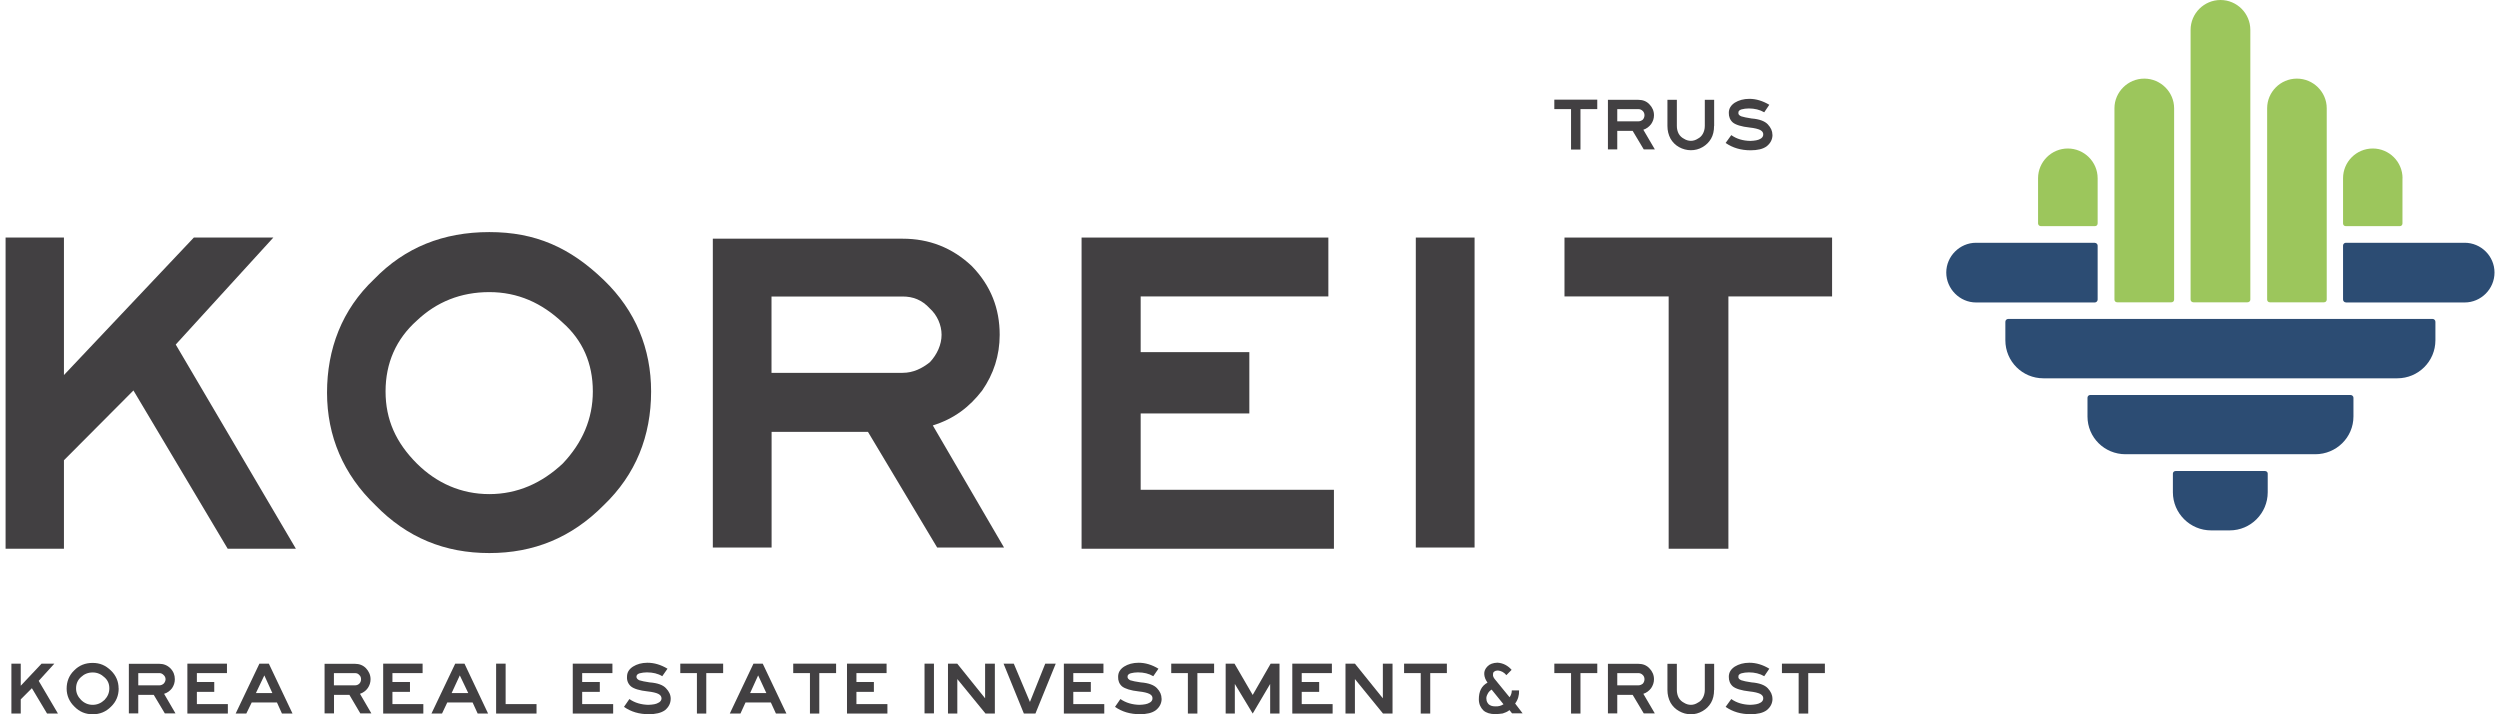
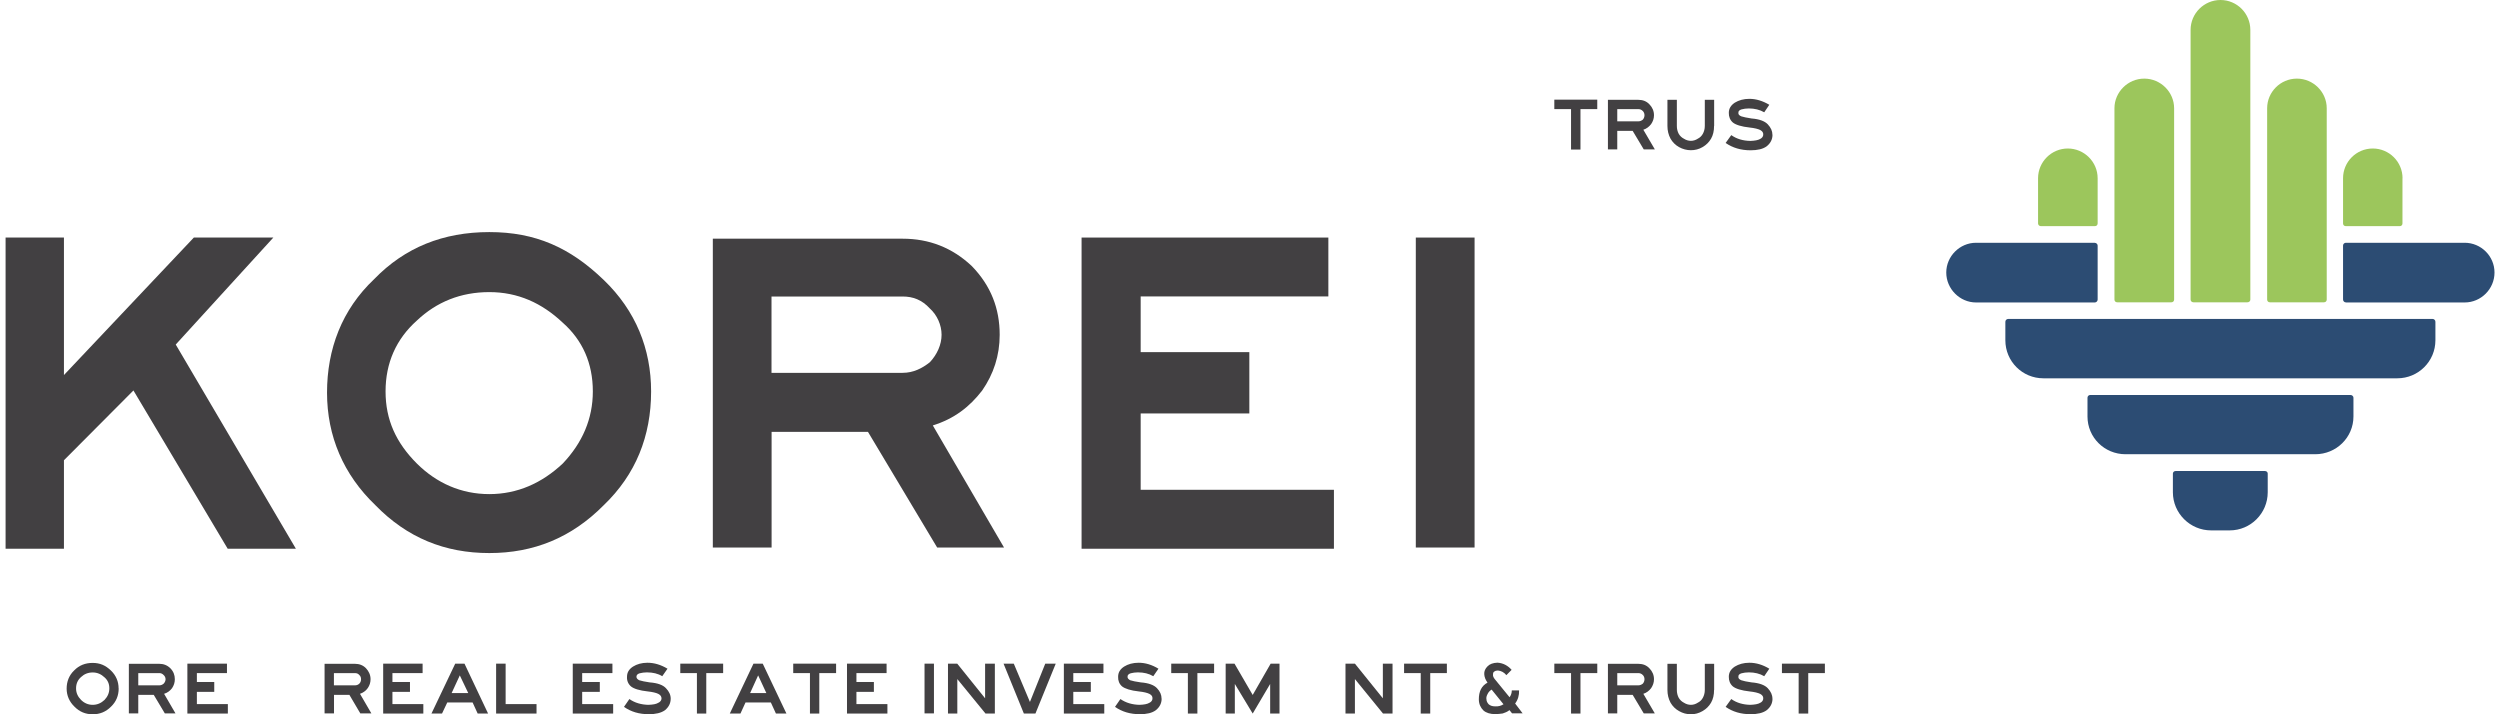
<svg xmlns="http://www.w3.org/2000/svg" width="224" height="64" viewBox="0 0 224 64" fill="none">
  <g clip-path="url(#clip0_124_899)">
-     <path d="M3.724 59.463L1.859 61.443V59.463H1.021V63.935H1.859V62.663L2.857 61.662L4.216 63.935H5.193L3.467 61.005L4.87 59.463H3.724Z" fill="#424042" />
    <path d="M9.797 61.677C9.797 61.267 9.65 60.939 9.364 60.69C9.063 60.405 8.718 60.252 8.306 60.252C7.895 60.252 7.55 60.391 7.264 60.661C6.963 60.924 6.816 61.267 6.816 61.677C6.816 62.086 6.97 62.415 7.264 62.714C7.55 62.999 7.903 63.153 8.306 63.153C8.71 63.153 9.063 62.999 9.364 62.714C9.65 62.415 9.797 62.071 9.797 61.677ZM10.634 61.677C10.634 62.32 10.414 62.868 9.951 63.313C9.489 63.781 8.945 64 8.306 64C7.668 64 7.124 63.781 6.669 63.313C6.214 62.875 5.971 62.32 5.971 61.699C5.971 61.078 6.184 60.508 6.647 60.069C7.087 59.616 7.638 59.397 8.299 59.397C8.96 59.397 9.459 59.616 9.944 60.084C10.399 60.522 10.627 61.07 10.627 61.684" fill="#424042" />
    <path d="M14.835 60.858C14.835 60.72 14.769 60.574 14.666 60.486C14.549 60.362 14.424 60.31 14.277 60.31H12.389V61.407H14.277C14.424 61.407 14.556 61.348 14.666 61.253C14.769 61.144 14.835 60.997 14.835 60.858ZM15.731 63.92H14.769L13.777 62.261H12.389V63.92H11.545V59.477H14.269C14.651 59.477 14.982 59.602 15.261 59.872C15.54 60.157 15.665 60.486 15.665 60.858C15.665 61.158 15.577 61.421 15.415 61.662C15.232 61.896 15.011 62.071 14.703 62.166L15.723 63.92H15.731Z" fill="#424042" />
    <path d="M16.789 59.463V63.935H20.416V63.087H17.64V61.991H19.197V61.107H17.64V60.31H20.336V59.463H16.789Z" fill="#424042" />
-     <path d="M23.684 60.515L24.404 62.101H22.928L23.684 60.515ZM23.244 59.463L21.114 63.935H22.069L22.553 62.941H24.815L25.263 63.935H26.21L24.088 59.463H23.244Z" fill="#424042" />
    <path d="M32.35 60.858C32.35 60.72 32.306 60.574 32.196 60.486C32.1 60.362 31.968 60.31 31.799 60.31H29.919V61.407H31.799C31.968 61.407 32.1 61.348 32.196 61.253C32.306 61.144 32.35 60.997 32.35 60.858ZM33.275 63.92H32.284L31.307 62.261H29.927V63.92H29.082V59.477H31.799C32.188 59.477 32.526 59.602 32.791 59.872C33.055 60.157 33.202 60.486 33.202 60.858C33.202 61.158 33.114 61.421 32.945 61.662C32.776 61.896 32.541 62.071 32.255 62.166L33.275 63.92Z" fill="#424042" />
    <path d="M34.333 59.463V63.935H37.931V63.087H35.162V61.991H36.734V61.107H35.162V60.31H37.865V59.463H34.333Z" fill="#424042" />
    <path d="M41.199 60.515L41.956 62.101H40.465L41.199 60.515ZM40.788 59.463L38.658 63.935H39.605L40.075 62.941H42.345L42.8 63.935H43.733L41.618 59.463H40.781H40.788Z" fill="#424042" />
    <path d="M44.452 59.463V63.935H48.073V63.087H45.304V59.463H44.452Z" fill="#424042" />
    <path d="M51.319 59.463V63.935H54.939V63.087H52.163V61.991H53.742V61.107H52.163V60.31H54.873V59.463H51.319Z" fill="#424042" />
    <path d="M60.095 62.597C60.095 63.021 59.911 63.364 59.581 63.635C59.228 63.883 58.751 63.993 58.127 63.993C57.267 63.993 56.533 63.774 55.909 63.335L56.393 62.634C56.878 62.977 57.458 63.138 58.097 63.153C58.501 63.138 58.795 63.087 58.971 62.977C59.162 62.897 59.265 62.743 59.272 62.597C59.272 62.407 59.191 62.283 58.986 62.173C58.795 62.078 58.472 61.998 58.053 61.954C57.289 61.874 56.783 61.706 56.533 61.501C56.283 61.282 56.158 60.983 56.18 60.639C56.18 60.259 56.349 59.967 56.717 59.726C57.069 59.507 57.502 59.382 58.009 59.382C58.626 59.382 59.221 59.565 59.808 59.916L59.338 60.588C58.956 60.354 58.494 60.245 57.965 60.245C57.737 60.245 57.524 60.274 57.319 60.325C57.113 60.383 57.025 60.493 57.025 60.639C57.025 60.763 57.113 60.873 57.282 60.953C57.48 61.019 57.789 61.078 58.215 61.143C58.92 61.194 59.404 61.377 59.669 61.662C59.955 61.962 60.095 62.261 60.095 62.605" fill="#424042" />
    <path d="M60.954 59.463V60.31H62.444V63.935H63.282V60.31H64.794V59.463H60.954Z" fill="#424042" />
    <path d="M67.93 60.515L68.665 62.101H67.21L67.93 60.515ZM67.511 59.463L65.389 63.935H66.344L66.799 62.941H69.068L69.524 63.935H70.464L68.341 59.463H67.504H67.511Z" fill="#424042" />
    <path d="M71.073 59.463V60.31H72.571V63.935H73.409V60.31H74.914V59.463H71.073Z" fill="#424042" />
-     <path d="M75.891 59.463V63.935H79.512V63.087H76.736V61.991H78.3V61.107H76.736V60.31H79.438V59.463H75.891Z" fill="#424042" />
+     <path d="M75.891 59.463V63.935H79.512V63.087H76.736V61.991H78.3V61.107H76.736V60.31H79.438V59.463H75.891" fill="#424042" />
    <path d="M83.682 59.463H82.838V63.92H83.682V59.463Z" fill="#424042" />
    <path d="M88.265 59.463V62.568L85.768 59.463H84.939V63.935H85.776V60.844L88.302 63.935H89.139V59.463H88.265Z" fill="#424042" />
    <path d="M93.655 59.463L92.282 62.897L90.835 59.463H89.918L91.739 63.935H92.774L94.595 59.463H93.655Z" fill="#424042" />
    <path d="M95.322 59.463V63.935H98.943V63.087H96.167V61.991H97.738V61.107H96.167V60.31H98.869V59.463H95.322Z" fill="#424042" />
    <path d="M104.083 62.597C104.083 63.021 103.9 63.364 103.562 63.635C103.224 63.883 102.754 63.993 102.13 63.993C101.271 63.993 100.536 63.774 99.905 63.335L100.389 62.634C100.882 62.977 101.454 63.138 102.101 63.153C102.504 63.138 102.791 63.087 102.974 62.977C103.158 62.897 103.261 62.743 103.261 62.597C103.276 62.407 103.195 62.283 102.989 62.173C102.798 62.078 102.482 61.998 102.049 61.954C101.3 61.874 100.801 61.706 100.536 61.501C100.287 61.282 100.169 60.983 100.184 60.639C100.184 60.259 100.353 59.967 100.72 59.726C101.072 59.507 101.498 59.382 102.027 59.382C102.622 59.382 103.224 59.565 103.797 59.916L103.334 60.588C102.938 60.354 102.49 60.245 101.954 60.245C101.733 60.245 101.513 60.274 101.315 60.325C101.124 60.383 101.014 60.493 101.028 60.639C101.014 60.763 101.117 60.873 101.271 60.953C101.469 61.019 101.777 61.078 102.218 61.143C102.908 61.194 103.4 61.377 103.665 61.662C103.951 61.962 104.076 62.261 104.076 62.605" fill="#424042" />
    <path d="M104.943 59.463V60.31H106.434V63.935H107.286V60.31H108.784V59.463H104.943Z" fill="#424042" />
    <path d="M113.851 59.463L112.242 62.269L110.612 59.463H109.819V63.935H110.641V61.282L112.242 63.935L113.806 61.282V63.935H114.644V59.463H113.851Z" fill="#424042" />
-     <path d="M115.79 59.463V63.935H119.403V63.087H116.634V61.991H118.198V61.107H116.634V60.31H119.337V59.463H115.79Z" fill="#424042" />
    <path d="M123.904 59.463V62.568L121.4 59.463H120.556V63.935H121.4V60.844L123.919 63.935H124.771V59.463H123.904Z" fill="#424042" />
    <path d="M125.806 59.463V60.31H127.297V63.935H128.149V60.31H129.64V59.463H125.806Z" fill="#424042" />
    <path d="M134.714 63.102L133.649 61.786C133.473 61.896 133.355 62.035 133.282 62.195C133.187 62.371 133.157 62.524 133.187 62.663C133.187 62.838 133.275 62.977 133.385 63.102C133.51 63.211 133.693 63.291 133.965 63.291C134.244 63.306 134.486 63.248 134.714 63.102ZM134.978 60.5C134.758 60.23 134.494 60.106 134.215 60.076C134.09 60.076 133.972 60.106 133.892 60.171C133.803 60.215 133.774 60.31 133.774 60.434C133.752 60.559 133.818 60.719 133.95 60.873L135.257 62.473C135.39 62.283 135.456 62.093 135.456 61.859H136.109C136.124 62.298 136.014 62.692 135.757 63.036L136.425 63.913H135.478L135.25 63.627C135.045 63.788 134.839 63.861 134.641 63.927C134.42 63.956 134.207 63.986 133.972 63.986C133.532 63.986 133.165 63.876 132.915 63.657C132.665 63.408 132.511 63.094 132.504 62.685C132.496 61.947 132.753 61.443 133.282 61.165C133.091 60.895 133.003 60.661 132.988 60.398C132.974 60.15 133.069 59.916 133.282 59.704C133.48 59.499 133.774 59.39 134.171 59.375C134.699 59.411 135.111 59.645 135.441 60.018L134.978 60.486V60.5Z" fill="#424042" />
    <path d="M139.268 59.463V60.31H140.766V63.935H141.61V60.31H143.116V59.463H139.268Z" fill="#424042" />
    <path d="M147.346 60.858C147.346 60.72 147.294 60.574 147.199 60.486C147.081 60.362 146.949 60.31 146.787 60.31H144.907V61.407H146.787C146.949 61.407 147.081 61.348 147.199 61.253C147.294 61.144 147.346 60.997 147.346 60.858ZM148.271 63.92H147.28L146.288 62.261H144.907V63.92H144.07V59.477H146.787C147.191 59.477 147.522 59.602 147.779 59.872C148.058 60.157 148.197 60.486 148.197 60.858C148.197 61.158 148.102 61.421 147.94 61.662C147.757 61.896 147.537 62.071 147.243 62.166L148.271 63.92Z" fill="#424042" />
    <path d="M153.58 61.816C153.58 62.269 153.492 62.649 153.309 62.963C153.125 63.277 152.875 63.526 152.545 63.715C152.222 63.905 151.869 64 151.502 64C151.135 64 150.775 63.905 150.445 63.715C150.107 63.526 149.865 63.277 149.681 62.963C149.497 62.619 149.402 62.239 149.402 61.816V59.477H150.246V61.816C150.246 62.086 150.305 62.32 150.415 62.525C150.525 62.714 150.687 62.868 150.878 62.963C151.069 63.087 151.289 63.153 151.502 63.153C151.715 63.153 151.935 63.087 152.119 62.963C152.317 62.868 152.472 62.714 152.574 62.525C152.685 62.32 152.751 62.086 152.751 61.816V59.477H153.588V61.816H153.58Z" fill="#424042" />
    <path d="M158.816 62.597C158.816 63.021 158.633 63.364 158.295 63.635C157.957 63.883 157.472 63.993 156.848 63.993C155.989 63.993 155.247 63.774 154.616 63.335L155.122 62.634C155.607 62.977 156.173 63.138 156.826 63.153C157.223 63.138 157.524 63.087 157.707 62.977C157.884 62.897 157.986 62.743 157.986 62.597C158.001 62.407 157.906 62.283 157.715 62.173C157.517 62.078 157.201 61.998 156.775 61.954C156.026 61.874 155.512 61.706 155.262 61.501C155.012 61.282 154.895 60.983 154.902 60.639C154.902 60.259 155.078 59.967 155.438 59.726C155.798 59.507 156.224 59.382 156.745 59.382C157.355 59.382 157.95 59.565 158.53 59.916L158.075 60.588C157.678 60.354 157.208 60.245 156.701 60.245C156.459 60.245 156.239 60.274 156.048 60.325C155.842 60.383 155.739 60.493 155.761 60.639C155.739 60.763 155.827 60.873 156.026 60.953C156.209 61.019 156.51 61.078 156.944 61.143C157.627 61.194 158.119 61.377 158.39 61.662C158.669 61.962 158.809 62.261 158.809 62.605" fill="#424042" />
    <path d="M159.661 59.463V60.31H161.159V63.935H162.018V60.31H163.509V59.463H159.661Z" fill="#424042" />
    <path d="M17.369 21.285L5.729 33.604V21.285H0.5V49.167H5.729V41.239L11.956 34.985L20.401 49.167H26.512L15.746 30.871L24.492 21.285H17.369Z" fill="#424042" />
    <path d="M53.118 35.072C53.118 32.53 52.185 30.476 50.423 28.913C48.55 27.145 46.398 26.173 43.843 26.173C41.287 26.173 39.121 27.049 37.351 28.723C35.493 30.381 34.546 32.522 34.546 35.072C34.546 37.622 35.493 39.676 37.351 41.532C39.121 43.292 41.331 44.272 43.843 44.272C46.354 44.272 48.55 43.292 50.423 41.532C52.185 39.676 53.118 37.52 53.118 35.072ZM58.339 35.072C58.339 39.077 56.959 42.518 54.102 45.258C51.209 48.181 47.823 49.554 43.843 49.554C39.862 49.554 36.477 48.188 33.628 45.258C30.771 42.518 29.302 39.077 29.302 35.182C29.302 31.287 30.624 27.751 33.532 25.004C36.279 22.169 39.716 20.795 43.843 20.795C47.97 20.795 51.069 22.169 54.102 25.091C56.959 27.839 58.339 31.265 58.339 35.072Z" fill="#424042" />
    <path d="M84.365 29.994C84.365 29.117 83.962 28.226 83.323 27.649C82.61 26.867 81.81 26.567 80.877 26.567H69.127V33.406H80.877C81.81 33.406 82.61 33.019 83.323 32.449C83.969 31.755 84.365 30.871 84.365 29.994ZM89.961 49.057H83.969L77.771 38.697H69.135V49.057H63.869V21.387H80.877C83.235 21.387 85.298 22.176 87.061 23.827C88.787 25.595 89.572 27.649 89.572 30.001C89.572 31.857 89.022 33.523 88.001 34.992C86.87 36.461 85.489 37.527 83.58 38.119L89.969 49.072L89.961 49.057Z" fill="#424042" />
    <path d="M96.909 21.285V49.167H119.52V43.885H102.204V37.045H111.941V31.551H102.204V26.56H119.021V21.285H96.909Z" fill="#424042" />
    <path d="M132.122 21.285H126.856V49.058H132.122V21.285Z" fill="#424042" />
-     <path d="M140.178 21.285V26.56H149.512V49.167H154.865V26.56H164.155V21.285H140.178Z" fill="#424042" />
    <path d="M139.267 8.929V9.776H140.765V13.4H141.61V9.776H143.115V8.929H139.267Z" fill="#424042" />
    <path d="M147.346 10.325C147.346 10.186 147.294 10.04 147.199 9.952C147.081 9.828 146.949 9.777 146.787 9.777H144.907V10.873H146.787C146.949 10.873 147.081 10.814 147.199 10.719C147.294 10.61 147.346 10.464 147.346 10.325ZM148.271 13.386H147.28L146.288 11.728H144.907V13.386H144.07V8.944H146.787C147.191 8.944 147.522 9.068 147.779 9.338C148.058 9.623 148.197 9.952 148.197 10.325C148.197 10.624 148.102 10.887 147.94 11.121C147.757 11.355 147.537 11.53 147.243 11.625L148.271 13.379V13.386Z" fill="#424042" />
    <path d="M153.58 11.282C153.58 11.735 153.492 12.115 153.309 12.429C153.125 12.743 152.875 12.992 152.545 13.182C152.222 13.372 151.869 13.459 151.502 13.459C151.135 13.459 150.775 13.364 150.445 13.182C150.107 12.992 149.865 12.743 149.681 12.429C149.497 12.086 149.402 11.706 149.402 11.282V8.944H150.246V11.282C150.246 11.552 150.305 11.786 150.415 11.991C150.525 12.181 150.687 12.334 150.878 12.429C151.069 12.553 151.289 12.619 151.502 12.619C151.715 12.619 151.935 12.553 152.119 12.429C152.317 12.334 152.472 12.173 152.574 11.991C152.685 11.786 152.751 11.552 152.751 11.282V8.944H153.588V11.282H153.58Z" fill="#424042" />
    <path d="M158.816 12.071C158.816 12.495 158.633 12.838 158.295 13.108C157.957 13.357 157.472 13.466 156.848 13.466C155.989 13.466 155.247 13.247 154.616 12.809L155.122 12.107C155.607 12.451 156.173 12.612 156.826 12.626C157.223 12.612 157.524 12.56 157.707 12.451C157.884 12.37 157.986 12.217 157.986 12.071C158.001 11.881 157.906 11.757 157.715 11.647C157.517 11.552 157.201 11.472 156.775 11.428C156.026 11.348 155.512 11.18 155.262 10.975C155.012 10.756 154.895 10.456 154.902 10.113C154.902 9.733 155.078 9.441 155.438 9.199C155.798 8.98 156.224 8.856 156.745 8.856C157.355 8.856 157.95 9.046 158.53 9.389L158.075 10.062C157.678 9.828 157.208 9.718 156.701 9.718C156.459 9.718 156.239 9.747 156.048 9.799C155.842 9.857 155.739 9.974 155.761 10.113C155.739 10.237 155.827 10.347 156.026 10.427C156.209 10.485 156.51 10.551 156.944 10.617C157.627 10.668 158.119 10.851 158.39 11.136C158.669 11.435 158.809 11.735 158.809 12.078" fill="#424042" />
    <path d="M210.186 27.101H220.835C222.296 27.101 223.508 25.895 223.508 24.419C223.508 22.943 222.296 21.752 220.835 21.752H210.186C210.054 21.752 209.937 21.869 209.937 21.994V26.838C209.937 26.984 210.061 27.094 210.186 27.094" fill="#2C4C73" />
    <path d="M187.699 21.752H177.051C175.597 21.752 174.385 22.958 174.385 24.419C174.385 25.881 175.597 27.101 177.051 27.101H187.699C187.824 27.101 187.949 26.984 187.949 26.845V22.001C187.949 21.869 187.824 21.76 187.699 21.76" fill="#2C4C73" />
    <path d="M194.801 26.845V9.696C194.801 8.25 193.596 7.044 192.128 7.044C190.659 7.044 189.455 8.25 189.455 9.696V26.845C189.455 26.991 189.565 27.086 189.704 27.086H194.558C194.698 27.086 194.801 26.984 194.801 26.845Z" fill="#9CC65C" />
    <path d="M201.63 26.845V2.682C201.63 1.191 200.419 0 198.957 0C197.496 0 196.277 1.191 196.277 2.682V26.845C196.277 26.991 196.402 27.086 196.534 27.086H201.366C201.52 27.086 201.63 26.984 201.63 26.845Z" fill="#9CC65C" />
    <path d="M208.475 26.845V9.696C208.475 8.25 207.278 7.044 205.802 7.044C204.325 7.044 203.136 8.25 203.136 9.696V26.845C203.136 26.991 203.246 27.086 203.378 27.086H208.225C208.372 27.086 208.475 26.984 208.475 26.845Z" fill="#9CC65C" />
    <path d="M215.268 15.973C215.268 14.497 214.071 13.306 212.602 13.306C211.134 13.306 209.937 14.497 209.937 15.973V20.021C209.937 20.152 210.032 20.262 210.179 20.262H215.033C215.165 20.262 215.261 20.152 215.261 20.021V15.973H215.268Z" fill="#9CC65C" />
    <path d="M187.949 15.973C187.949 14.497 186.738 13.306 185.276 13.306C183.815 13.306 182.61 14.497 182.61 15.973V20.021C182.61 20.152 182.728 20.262 182.853 20.262H187.707C187.854 20.262 187.949 20.152 187.949 20.021V15.973Z" fill="#9CC65C" />
    <path d="M217.963 28.577H179.937C179.79 28.577 179.68 28.694 179.68 28.832V30.484C179.68 32.376 181.2 33.896 183.088 33.896H214.798C216.685 33.896 218.213 32.376 218.213 30.484V28.832C218.213 28.686 218.095 28.577 217.963 28.577Z" fill="#2C4C73" />
    <path d="M210.619 35.394H187.266C187.141 35.394 187.039 35.511 187.039 35.635V37.316C187.039 39.194 188.559 40.699 190.446 40.699H207.447C209.334 40.699 210.869 39.194 210.869 37.316V35.635C210.869 35.511 210.752 35.394 210.627 35.394" fill="#2C4C73" />
    <path d="M202.938 42.204H194.933C194.801 42.204 194.691 42.306 194.691 42.431V44.111C194.691 45.989 196.233 47.523 198.113 47.523H199.78C201.66 47.523 203.188 45.989 203.188 44.111V42.431C203.188 42.299 203.077 42.204 202.938 42.204Z" fill="#2C4C73" />
  </g>
  <defs>
    <clipPath id="clip0_124_899">
      <rect width="223" height="64" fill="white" transform="translate(0.5)" />
    </clipPath>
  </defs>
</svg>